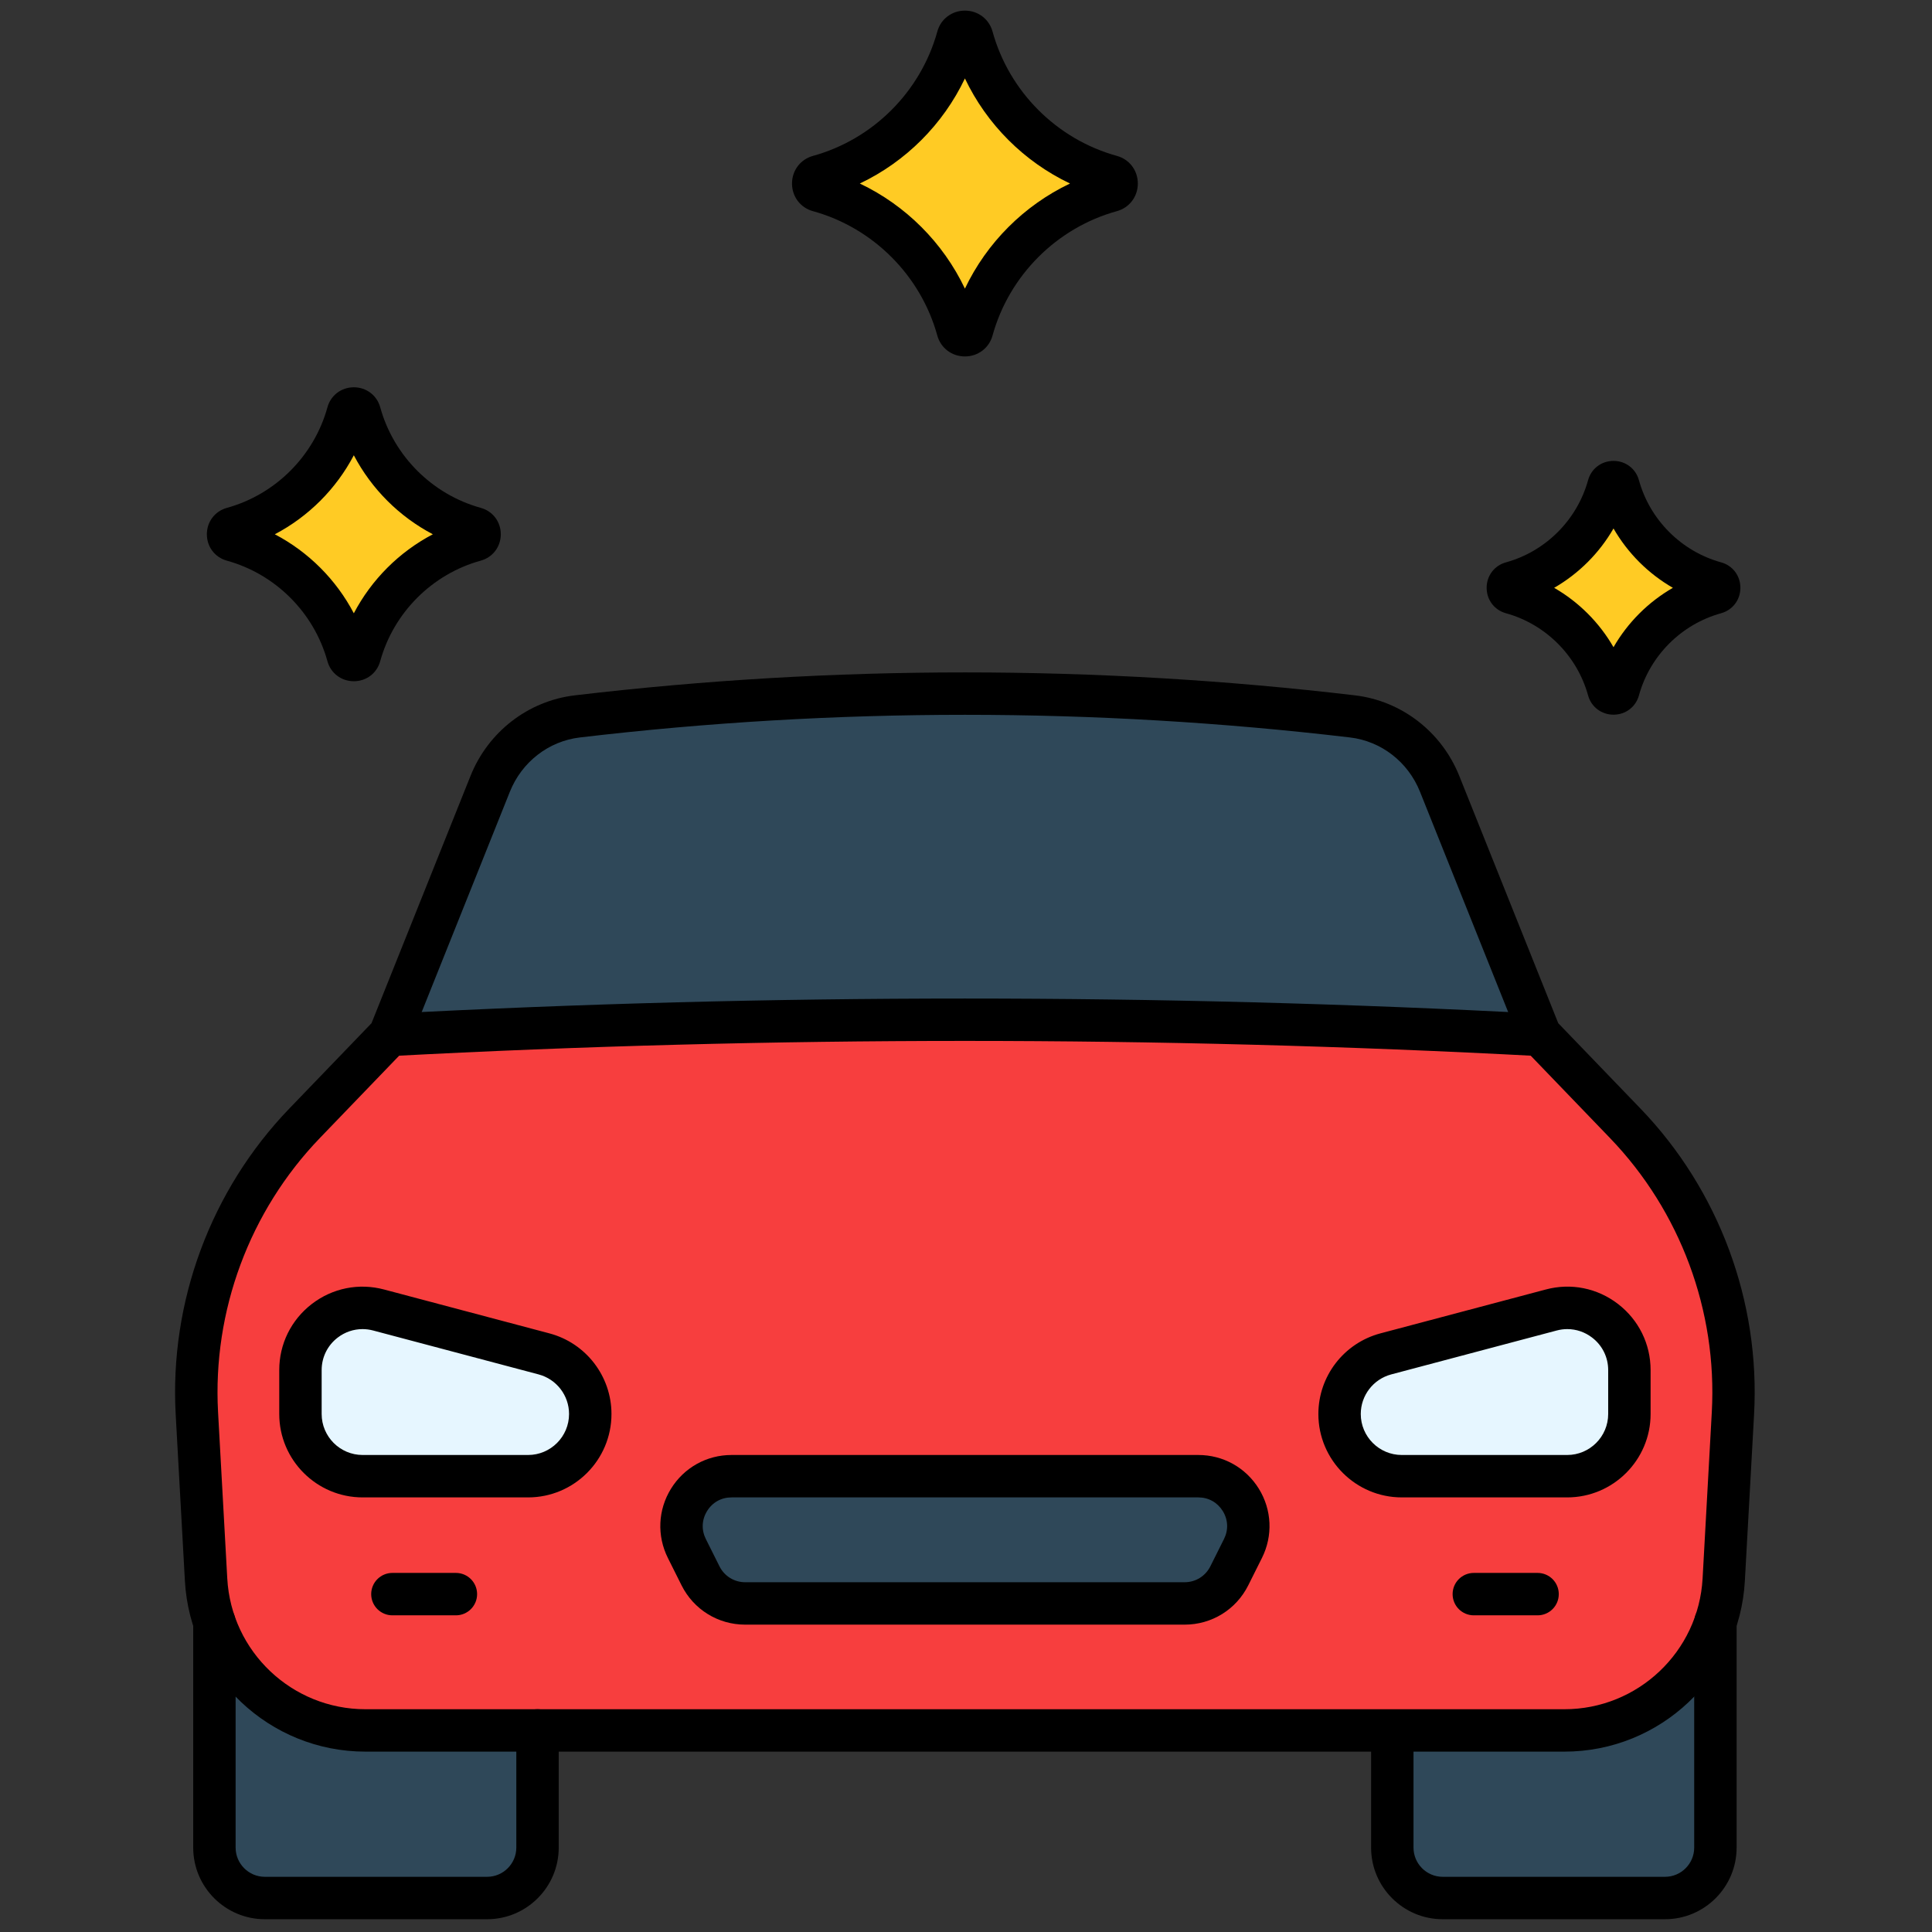
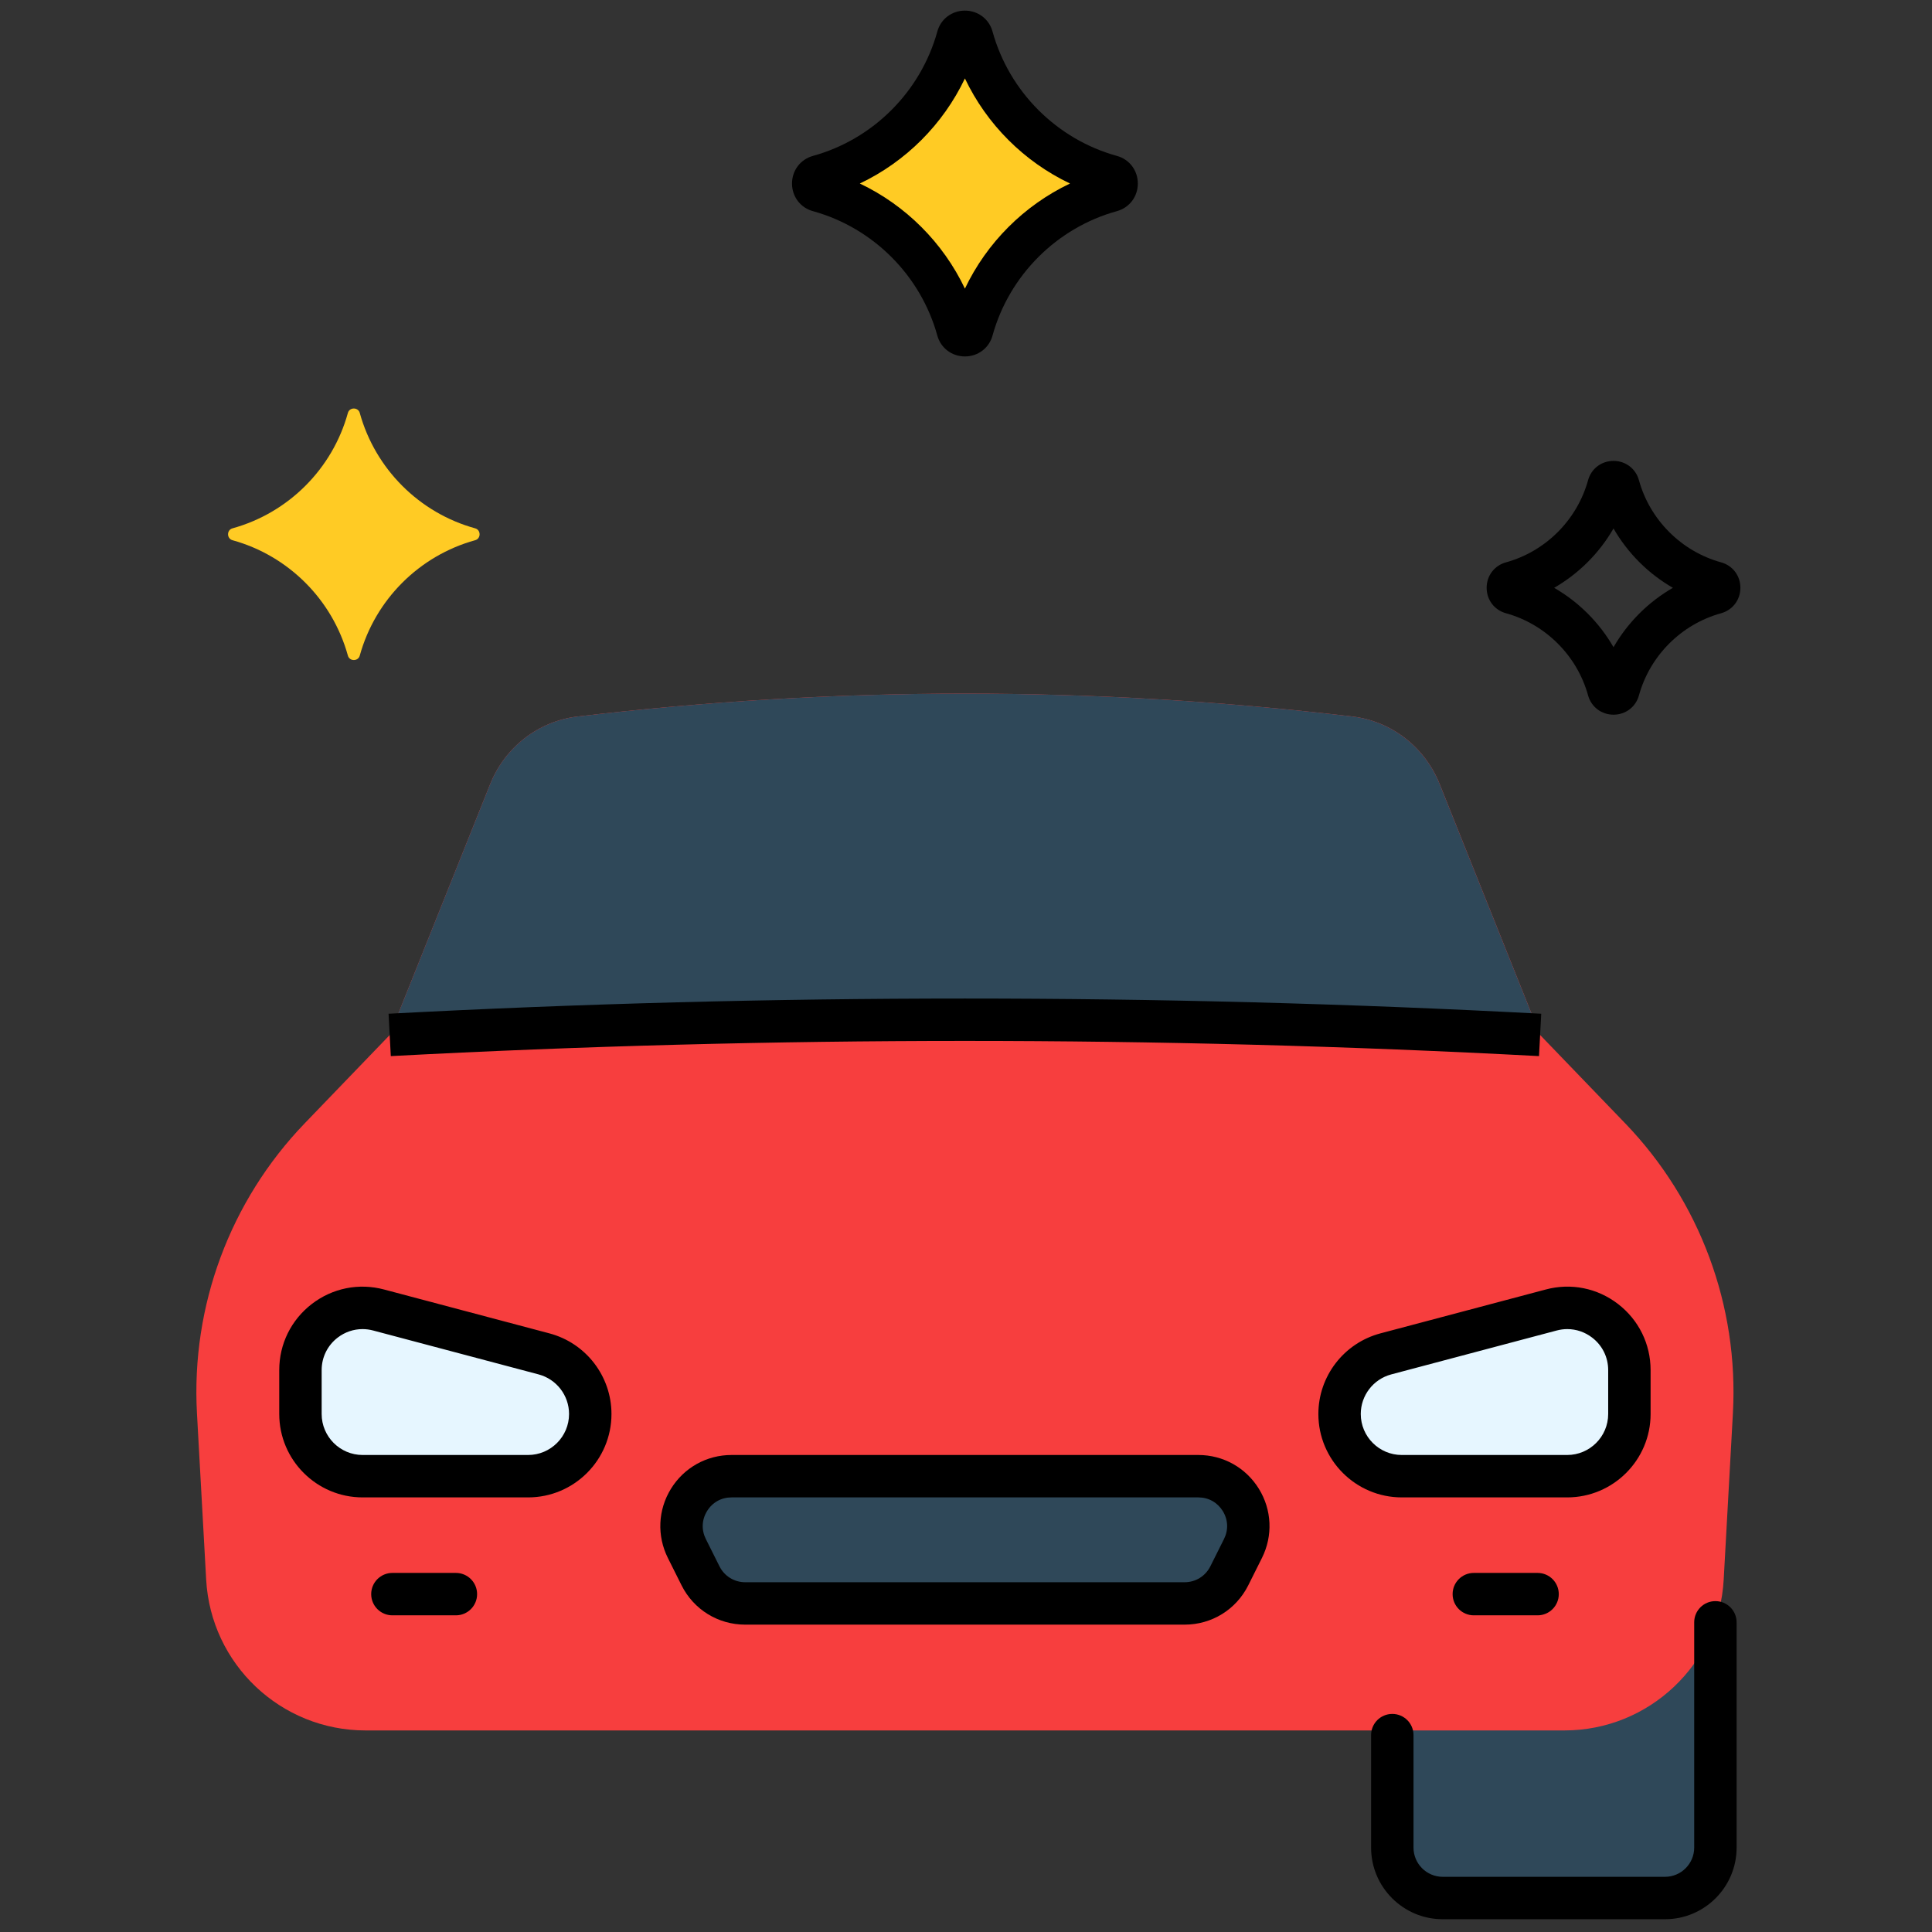
<svg xmlns="http://www.w3.org/2000/svg" version="1.1" width="256" height="256" viewBox="0 0 256 256" xml:space="preserve">
  <rect x="0" y="0" width="256" height="256" fill="#333333" stroke="none" />
  <defs>
</defs>
  <g style="stroke: none; stroke-width: 0; stroke-dasharray: none; stroke-linecap: butt; stroke-linejoin: miter; stroke-miterlimit: 10; fill: none; fill-rule: nonzero; opacity: 1;" transform="translate(1.407 1.407) scale(2.81 2.81)">
-     <path d="M 9.613 73.639 v 12.984 c 0 1.313 1.064 2.377 2.377 2.377 h 10.481 c 1.313 0 2.377 -1.064 2.377 -2.377 V 73.639 H 9.613 z" style="stroke: none; stroke-width: 1; stroke-dasharray: none; stroke-linecap: butt; stroke-linejoin: miter; stroke-miterlimit: 10; fill: rgb(47,72,89); fill-rule: nonzero; opacity: 1;" transform=" matrix(1 0 0 1 0 0) " stroke-linecap="round" />
    <path d="M 65.152 73.639 v 12.984 c 0 1.313 1.064 2.377 2.377 2.377 H 78.01 c 1.313 0 2.377 -1.064 2.377 -2.377 V 73.639 H 65.152 z" style="stroke: none; stroke-width: 1; stroke-dasharray: none; stroke-linecap: butt; stroke-linejoin: miter; stroke-miterlimit: 10; fill: rgb(47,72,89); fill-rule: nonzero; opacity: 1;" transform=" matrix(1 0 0 1 0 0) " stroke-linecap="round" />
    <path d="M 80.78 73.986 l 0.434 -7.842 c 0.28 -5.066 -1.56 -10.02 -5.08 -13.675 l -4.011 -4.165 l -4.738 -11.837 c -0.692 -1.728 -2.263 -2.963 -4.111 -3.181 c -12.182 -1.44 -24.365 -1.44 -36.547 0 c -1.848 0.219 -3.419 1.454 -4.111 3.181 l -4.738 11.837 l -4.011 4.166 c -3.519 3.655 -5.36 8.609 -5.08 13.675 l 0.434 7.842 c 0.221 3.989 3.519 7.111 7.515 7.111 h 56.531 C 77.261 81.097 80.559 77.975 80.78 73.986 z" style="stroke: none; stroke-width: 1; stroke-dasharray: none; stroke-linecap: butt; stroke-linejoin: miter; stroke-miterlimit: 10; fill: rgb(247,62,62); fill-rule: nonzero; opacity: 1;" transform=" matrix(1 0 0 1 0 0) " stroke-linecap="round" />
    <path d="M 72.122 48.304 l -4.738 -11.837 c -0.692 -1.728 -2.263 -2.963 -4.111 -3.181 c -12.182 -1.44 -24.365 -1.44 -36.547 0 c -1.848 0.219 -3.419 1.454 -4.111 3.181 l -4.738 11.837 l 0 0 C 35.959 47.344 54.041 47.344 72.122 48.304 L 72.122 48.304 z" style="stroke: none; stroke-width: 1; stroke-dasharray: none; stroke-linecap: butt; stroke-linejoin: miter; stroke-miterlimit: 10; fill: rgb(47,72,89); fill-rule: nonzero; opacity: 1;" transform=" matrix(1 0 0 1 0 0) " stroke-linecap="round" />
    <path d="M 72.071 49.3 c -17.962 -0.955 -36.179 -0.955 -54.143 0 l -0.106 -1.998 c 18.034 -0.956 36.321 -0.956 54.354 0 L 72.071 49.3 z" style="stroke: none; stroke-width: 1; stroke-dasharray: none; stroke-linecap: butt; stroke-linejoin: miter; stroke-miterlimit: 10; fill: rgb(0,0,0); fill-rule: nonzero; opacity: 1;" transform=" matrix(1 0 0 1 0 0) " stroke-linecap="round" />
-     <path d="M 22.469 90 H 11.987 c -1.862 0 -3.377 -1.515 -3.377 -3.377 V 76.009 c 0 -0.553 0.448 -1 1 -1 s 1 0.447 1 1 v 10.614 c 0 0.759 0.618 1.377 1.377 1.377 h 10.482 c 0.759 0 1.377 -0.618 1.377 -1.377 v -5.526 c 0 -0.553 0.448 -1 1 -1 s 1 0.447 1 1 v 5.526 C 25.846 88.485 24.331 90 22.469 90 z" style="stroke: none; stroke-width: 1; stroke-dasharray: none; stroke-linecap: butt; stroke-linejoin: miter; stroke-miterlimit: 10; fill: rgb(0,0,0); fill-rule: nonzero; opacity: 1;" transform=" matrix(1 0 0 1 0 0) " stroke-linecap="round" />
    <path d="M 78.013 90 H 67.53 c -1.862 0 -3.377 -1.515 -3.377 -3.377 v -5.304 c 0 -0.553 0.447 -1 1 -1 s 1 0.447 1 1 v 5.304 c 0 0.759 0.618 1.377 1.377 1.377 h 10.482 c 0.759 0 1.377 -0.618 1.377 -1.377 V 76 c 0 -0.553 0.447 -1 1 -1 s 1 0.447 1 1 v 10.623 C 81.39 88.485 79.875 90 78.013 90 z" style="stroke: none; stroke-width: 1; stroke-dasharray: none; stroke-linecap: butt; stroke-linejoin: miter; stroke-miterlimit: 10; fill: rgb(0,0,0); fill-rule: nonzero; opacity: 1;" transform=" matrix(1 0 0 1 0 0) " stroke-linecap="round" />
-     <path d="M 73.268 82.097 H 16.732 c -4.524 0 -8.264 -3.539 -8.514 -8.056 l -0.434 -7.843 c -0.294 -5.326 1.659 -10.584 5.358 -14.425 l 3.876 -4.025 l 4.667 -11.657 c 0.834 -2.085 2.72 -3.542 4.921 -3.803 c 12.205 -1.442 24.58 -1.442 36.784 0 c 2.202 0.261 4.088 1.718 4.923 3.803 l 4.665 11.657 l 3.877 4.025 c 3.699 3.841 5.652 9.099 5.357 14.425 l -0.434 7.843 C 81.531 78.558 77.791 82.097 73.268 82.097 z M 45 33.206 c -6.067 0 -12.132 0.356 -18.158 1.068 c -1.473 0.174 -2.737 1.155 -3.3 2.56 l -4.811 12.02 l -4.147 4.307 c -3.315 3.442 -5.065 8.154 -4.802 12.928 l 0.434 7.842 c 0.191 3.458 3.054 6.167 6.517 6.167 h 56.535 c 3.463 0 6.325 -2.709 6.517 -6.167 l 0.434 -7.843 c 0.264 -4.772 -1.486 -9.483 -4.803 -12.927 l -4.146 -4.307 l -0.073 -0.181 l -4.738 -11.839 c -0.562 -1.405 -1.826 -2.386 -3.3 -2.56 C 57.134 33.562 51.065 33.206 45 33.206 z" style="stroke: none; stroke-width: 1; stroke-dasharray: none; stroke-linecap: butt; stroke-linejoin: miter; stroke-miterlimit: 10; fill: rgb(0,0,0); fill-rule: nonzero; opacity: 1;" transform=" matrix(1 0 0 1 0 0) " stroke-linecap="round" />
    <path d="M 38.098 8.491 c 3.181 0.877 5.687 3.383 6.564 6.564 c 0.092 0.335 0.583 0.335 0.676 0 c 0.877 -3.181 3.383 -5.687 6.564 -6.564 c 0.335 -0.092 0.335 -0.583 0 -0.676 c -3.181 -0.877 -5.687 -3.383 -6.564 -6.564 c -0.092 -0.335 -0.583 -0.335 -0.676 0 c -0.877 3.181 -3.383 5.687 -6.564 6.564 C 37.763 7.908 37.763 8.399 38.098 8.491 z" style="stroke: none; stroke-width: 1; stroke-dasharray: none; stroke-linecap: butt; stroke-linejoin: miter; stroke-miterlimit: 10; fill: rgb(255,203,36); fill-rule: nonzero; opacity: 1;" transform=" matrix(1 0 0 1 0 0) " stroke-linecap="round" />
-     <path d="M 70.776 27.453 c 2.216 0.611 3.961 2.357 4.573 4.573 c 0.064 0.233 0.406 0.233 0.471 0 c 0.611 -2.216 2.357 -3.961 4.573 -4.573 c 0.233 -0.064 0.233 -0.406 0 -0.471 c -2.216 -0.611 -3.961 -2.357 -4.573 -4.573 c -0.064 -0.233 -0.406 -0.233 -0.471 0 c -0.611 2.216 -2.357 3.961 -4.573 4.573 C 70.543 27.047 70.543 27.389 70.776 27.453 z" style="stroke: none; stroke-width: 1; stroke-dasharray: none; stroke-linecap: butt; stroke-linejoin: miter; stroke-miterlimit: 10; fill: rgb(255,203,36); fill-rule: nonzero; opacity: 1;" transform=" matrix(1 0 0 1 0 0) " stroke-linecap="round" />
    <path d="M 75.584 33.2 c -0.567 0 -1.049 -0.365 -1.199 -0.909 c -0.517 -1.873 -2.001 -3.357 -3.874 -3.875 H 70.51 c -0.544 -0.15 -0.909 -0.633 -0.908 -1.201 c 0 -0.567 0.366 -1.049 0.91 -1.198 c 1.871 -0.516 3.356 -2.001 3.873 -3.875 c 0.15 -0.544 0.632 -0.909 1.199 -0.909 c 0.001 0 0.002 0 0.003 0 c 0.568 0.001 1.049 0.368 1.197 0.913 c 0.516 1.869 2.001 3.354 3.874 3.871 c 0.543 0.148 0.909 0.63 0.909 1.198 c 0.001 0.568 -0.364 1.05 -0.908 1.201 c -1.874 0.517 -3.359 2.001 -3.876 3.875 c -0.147 0.541 -0.628 0.908 -1.196 0.909 C 75.586 33.2 75.585 33.2 75.584 33.2 z M 74.856 31.757 c -0.001 0.002 -0.002 0.004 -0.002 0.006 C 74.854 31.761 74.855 31.759 74.856 31.757 z M 72.785 27.218 c 1.161 0.668 2.131 1.638 2.799 2.8 c 0.669 -1.162 1.639 -2.132 2.8 -2.8 c -1.162 -0.669 -2.131 -1.638 -2.8 -2.799 C 74.916 25.58 73.946 26.549 72.785 27.218 z M 80.125 27.946 c 0.001 0 0.002 0.001 0.003 0.001 C 80.127 27.947 80.126 27.946 80.125 27.946 z M 71.045 27.946 c -0.001 0 -0.002 0 -0.003 0 C 71.043 27.946 71.044 27.946 71.045 27.946 z M 71.042 26.489 c 0.001 0 0.002 0 0.003 0 C 71.044 26.49 71.043 26.489 71.042 26.489 L 71.042 26.489 z M 74.855 22.676 c 0 0.002 0.001 0.004 0.002 0.006 C 74.856 22.68 74.855 22.678 74.855 22.676 z" style="stroke: none; stroke-width: 1; stroke-dasharray: none; stroke-linecap: butt; stroke-linejoin: miter; stroke-miterlimit: 10; fill: rgb(0,0,0); fill-rule: nonzero; opacity: 1;" transform=" matrix(1 0 0 1 0 0) " stroke-linecap="round" />
    <path d="M 10.462 24.973 c 2.637 0.727 4.714 2.805 5.442 5.442 c 0.077 0.278 0.484 0.278 0.56 0 c 0.727 -2.637 2.805 -4.714 5.442 -5.442 c 0.278 -0.077 0.278 -0.484 0 -0.56 c -2.637 -0.727 -4.714 -2.805 -5.442 -5.442 c -0.077 -0.278 -0.484 -0.278 -0.56 0 c -0.727 2.637 -2.805 4.714 -5.442 5.442 C 10.184 24.489 10.184 24.896 10.462 24.973 z" style="stroke: none; stroke-width: 1; stroke-dasharray: none; stroke-linecap: butt; stroke-linejoin: miter; stroke-miterlimit: 10; fill: rgb(255,203,36); fill-rule: nonzero; opacity: 1;" transform=" matrix(1 0 0 1 0 0) " stroke-linecap="round" />
-     <path d="M 16.184 31.623 c -0.589 0 -1.089 -0.379 -1.244 -0.942 c -0.632 -2.293 -2.45 -4.111 -4.744 -4.744 c -0.563 -0.155 -0.942 -0.654 -0.942 -1.243 c 0 -0.589 0.378 -1.089 0.942 -1.245 c 2.294 -0.633 4.112 -2.451 4.744 -4.744 c 0.155 -0.564 0.655 -0.943 1.244 -0.943 s 1.089 0.379 1.244 0.942 c 0.633 2.293 2.451 4.111 4.744 4.744 c 0.564 0.156 0.943 0.656 0.942 1.245 c 0 0.589 -0.38 1.088 -0.944 1.243 c -2.292 0.632 -4.11 2.45 -4.743 4.744 C 17.273 31.244 16.773 31.623 16.184 31.623 z M 12.458 24.693 c 1.588 0.833 2.894 2.138 3.726 3.726 c 0.833 -1.588 2.139 -2.894 3.726 -3.726 c -1.587 -0.833 -2.893 -2.139 -3.726 -3.726 C 15.352 22.554 14.046 23.86 12.458 24.693 z M 21.64 24.009 c 0 0 -0.001 0 -0.002 0 C 21.639 24.009 21.64 24.009 21.64 24.009 z" style="stroke: none; stroke-width: 1; stroke-dasharray: none; stroke-linecap: butt; stroke-linejoin: miter; stroke-miterlimit: 10; fill: rgb(0,0,0); fill-rule: nonzero; opacity: 1;" transform=" matrix(1 0 0 1 0 0) " stroke-linecap="round" />
    <path d="M 45 16.307 c -0.616 0 -1.14 -0.396 -1.302 -0.985 c -0.782 -2.835 -3.03 -5.083 -5.866 -5.866 l 0 0 c -0.589 -0.162 -0.985 -0.685 -0.985 -1.301 c 0 -0.616 0.395 -1.14 0.984 -1.303 c 2.837 -0.782 5.085 -3.03 5.868 -5.866 C 43.86 0.396 44.383 0 45 0 s 1.14 0.396 1.302 0.986 c 0.783 2.835 3.03 5.083 5.866 5.865 c 0.591 0.163 0.986 0.687 0.985 1.303 c 0 0.616 -0.396 1.139 -0.985 1.301 c -2.836 0.783 -5.083 3.031 -5.866 5.867 C 46.14 15.911 45.616 16.307 45 16.307 z M 40.044 8.153 c 2.166 1.03 3.926 2.79 4.956 4.956 c 1.03 -2.166 2.79 -3.926 4.956 -4.956 C 47.79 7.124 46.03 5.364 45 3.198 C 43.97 5.364 42.21 7.124 40.044 8.153 z M 38.363 7.527 L 38.363 7.527 C 38.365 7.527 38.366 7.527 38.363 7.527 z" style="stroke: none; stroke-width: 1; stroke-dasharray: none; stroke-linecap: butt; stroke-linejoin: miter; stroke-miterlimit: 10; fill: rgb(0,0,0); fill-rule: nonzero; opacity: 1;" transform=" matrix(1 0 0 1 0 0) " stroke-linecap="round" />
    <path d="M 20.997 75.67 h -2.994 c -0.552 0 -1 -0.447 -1 -1 s 0.448 -1 1 -1 h 2.994 c 0.552 0 1 0.447 1 1 S 21.549 75.67 20.997 75.67 z" style="stroke: none; stroke-width: 1; stroke-dasharray: none; stroke-linecap: butt; stroke-linejoin: miter; stroke-miterlimit: 10; fill: rgb(0,0,0); fill-rule: nonzero; opacity: 1;" transform=" matrix(1 0 0 1 0 0) " stroke-linecap="round" />
    <path d="M 72.003 75.67 h -3.006 c -0.553 0 -1 -0.447 -1 -1 s 0.447 -1 1 -1 h 3.006 c 0.553 0 1 0.447 1 1 S 72.556 75.67 72.003 75.67 z" style="stroke: none; stroke-width: 1; stroke-dasharray: none; stroke-linecap: butt; stroke-linejoin: miter; stroke-miterlimit: 10; fill: rgb(0,0,0); fill-rule: nonzero; opacity: 1;" transform=" matrix(1 0 0 1 0 0) " stroke-linecap="round" />
    <path d="M 55.361 75.109 H 34.639 c -0.892 0 -1.708 -0.504 -2.107 -1.302 l -0.645 -1.29 c -0.783 -1.566 0.356 -3.408 2.107 -3.408 h 22.011 c 1.751 0 2.89 1.842 2.107 3.408 l -0.645 1.29 C 57.068 74.605 56.253 75.109 55.361 75.109 z" style="stroke: none; stroke-width: 1; stroke-dasharray: none; stroke-linecap: butt; stroke-linejoin: miter; stroke-miterlimit: 10; fill: rgb(47,72,89); fill-rule: nonzero; opacity: 1;" transform=" matrix(1 0 0 1 0 0) " stroke-linecap="round" />
    <path d="M 55.361 76.109 H 34.639 c -1.279 0 -2.429 -0.711 -3.001 -1.854 l -0.645 -1.29 c -0.523 -1.048 -0.469 -2.269 0.147 -3.265 c 0.616 -0.996 1.683 -1.591 2.854 -1.591 h 22.012 c 1.172 0 2.238 0.595 2.854 1.591 c 0.615 0.996 0.67 2.217 0.146 3.265 l -0.645 1.29 C 57.789 75.398 56.64 76.109 55.361 76.109 z M 33.994 70.109 c -0.48 0 -0.9 0.234 -1.152 0.643 s -0.274 0.889 -0.06 1.318 l 0.645 1.29 c 0.231 0.462 0.695 0.749 1.212 0.749 h 20.722 c 0.517 0 0.98 -0.287 1.212 -0.749 l 0.645 -1.29 c 0.215 -0.43 0.193 -0.91 -0.059 -1.318 c -0.253 -0.408 -0.673 -0.643 -1.153 -0.643 H 33.994 z" style="stroke: none; stroke-width: 1; stroke-dasharray: none; stroke-linecap: butt; stroke-linejoin: miter; stroke-miterlimit: 10; fill: rgb(0,0,0); fill-rule: nonzero; opacity: 1;" transform=" matrix(1 0 0 1 0 0) " stroke-linecap="round" />
    <path d="M 17.351 61.273 l 7.801 2.071 c 1.285 0.341 2.18 1.504 2.18 2.834 v 0 c 0 1.619 -1.313 2.932 -2.932 2.932 h -7.801 c -1.619 0 -2.932 -1.313 -2.932 -2.932 v -2.071 C 13.667 62.181 15.491 60.779 17.351 61.273 z" style="stroke: none; stroke-width: 1; stroke-dasharray: none; stroke-linecap: butt; stroke-linejoin: miter; stroke-miterlimit: 10; fill: rgb(230,246,255); fill-rule: nonzero; opacity: 1;" transform=" matrix(1 0 0 1 0 0) " stroke-linecap="round" />
    <path d="M 72.649 61.273 l -7.801 2.071 c -1.285 0.341 -2.18 1.504 -2.18 2.834 v 0 c 0 1.619 1.313 2.932 2.932 2.932 h 7.801 c 1.619 0 2.932 -1.313 2.932 -2.932 v -2.071 C 76.333 62.181 74.509 60.779 72.649 61.273 z" style="stroke: none; stroke-width: 1; stroke-dasharray: none; stroke-linecap: butt; stroke-linejoin: miter; stroke-miterlimit: 10; fill: rgb(230,246,255); fill-rule: nonzero; opacity: 1;" transform=" matrix(1 0 0 1 0 0) " stroke-linecap="round" />
    <path d="M 24.401 70.109 h -7.802 c -2.168 0 -3.932 -1.765 -3.932 -3.933 v -2.07 c 0 -1.23 0.56 -2.366 1.535 -3.117 c 0.976 -0.75 2.217 -1 3.406 -0.684 l 7.801 2.07 c 1.722 0.458 2.924 2.021 2.924 3.801 C 28.333 68.345 26.569 70.109 24.401 70.109 z M 16.594 62.173 c -0.419 0 -0.83 0.138 -1.173 0.402 c -0.479 0.368 -0.754 0.927 -0.754 1.531 v 2.07 c 0 1.065 0.867 1.933 1.932 1.933 h 7.802 c 1.065 0 1.932 -0.867 1.932 -1.933 c 0 -0.875 -0.591 -1.643 -1.437 -1.867 l -7.801 -2.07 C 16.929 62.195 16.761 62.173 16.594 62.173 z" style="stroke: none; stroke-width: 1; stroke-dasharray: none; stroke-linecap: butt; stroke-linejoin: miter; stroke-miterlimit: 10; fill: rgb(0,0,0); fill-rule: nonzero; opacity: 1;" transform=" matrix(1 0 0 1 0 0) " stroke-linecap="round" />
    <path d="M 73.4 70.109 H 65.6 c -2.168 0 -3.933 -1.765 -3.933 -3.933 c 0 -1.78 1.202 -3.343 2.923 -3.801 l 7.802 -2.07 c 1.188 -0.318 2.431 -0.067 3.406 0.684 s 1.535 1.887 1.535 3.117 v 2.07 C 77.333 68.345 75.568 70.109 73.4 70.109 z M 73.405 62.173 c -0.166 0 -0.334 0.022 -0.5 0.066 l -7.802 2.07 c -0.846 0.225 -1.437 0.992 -1.437 1.867 c 0 1.065 0.867 1.933 1.933 1.933 H 73.4 c 1.065 0 1.933 -0.867 1.933 -1.933 v -2.07 c 0 -0.604 -0.275 -1.163 -0.755 -1.531 C 74.235 62.311 73.825 62.173 73.405 62.173 z" style="stroke: none; stroke-width: 1; stroke-dasharray: none; stroke-linecap: butt; stroke-linejoin: miter; stroke-miterlimit: 10; fill: rgb(0,0,0); fill-rule: nonzero; opacity: 1;" transform=" matrix(1 0 0 1 0 0) " stroke-linecap="round" />
  </g>
</svg>